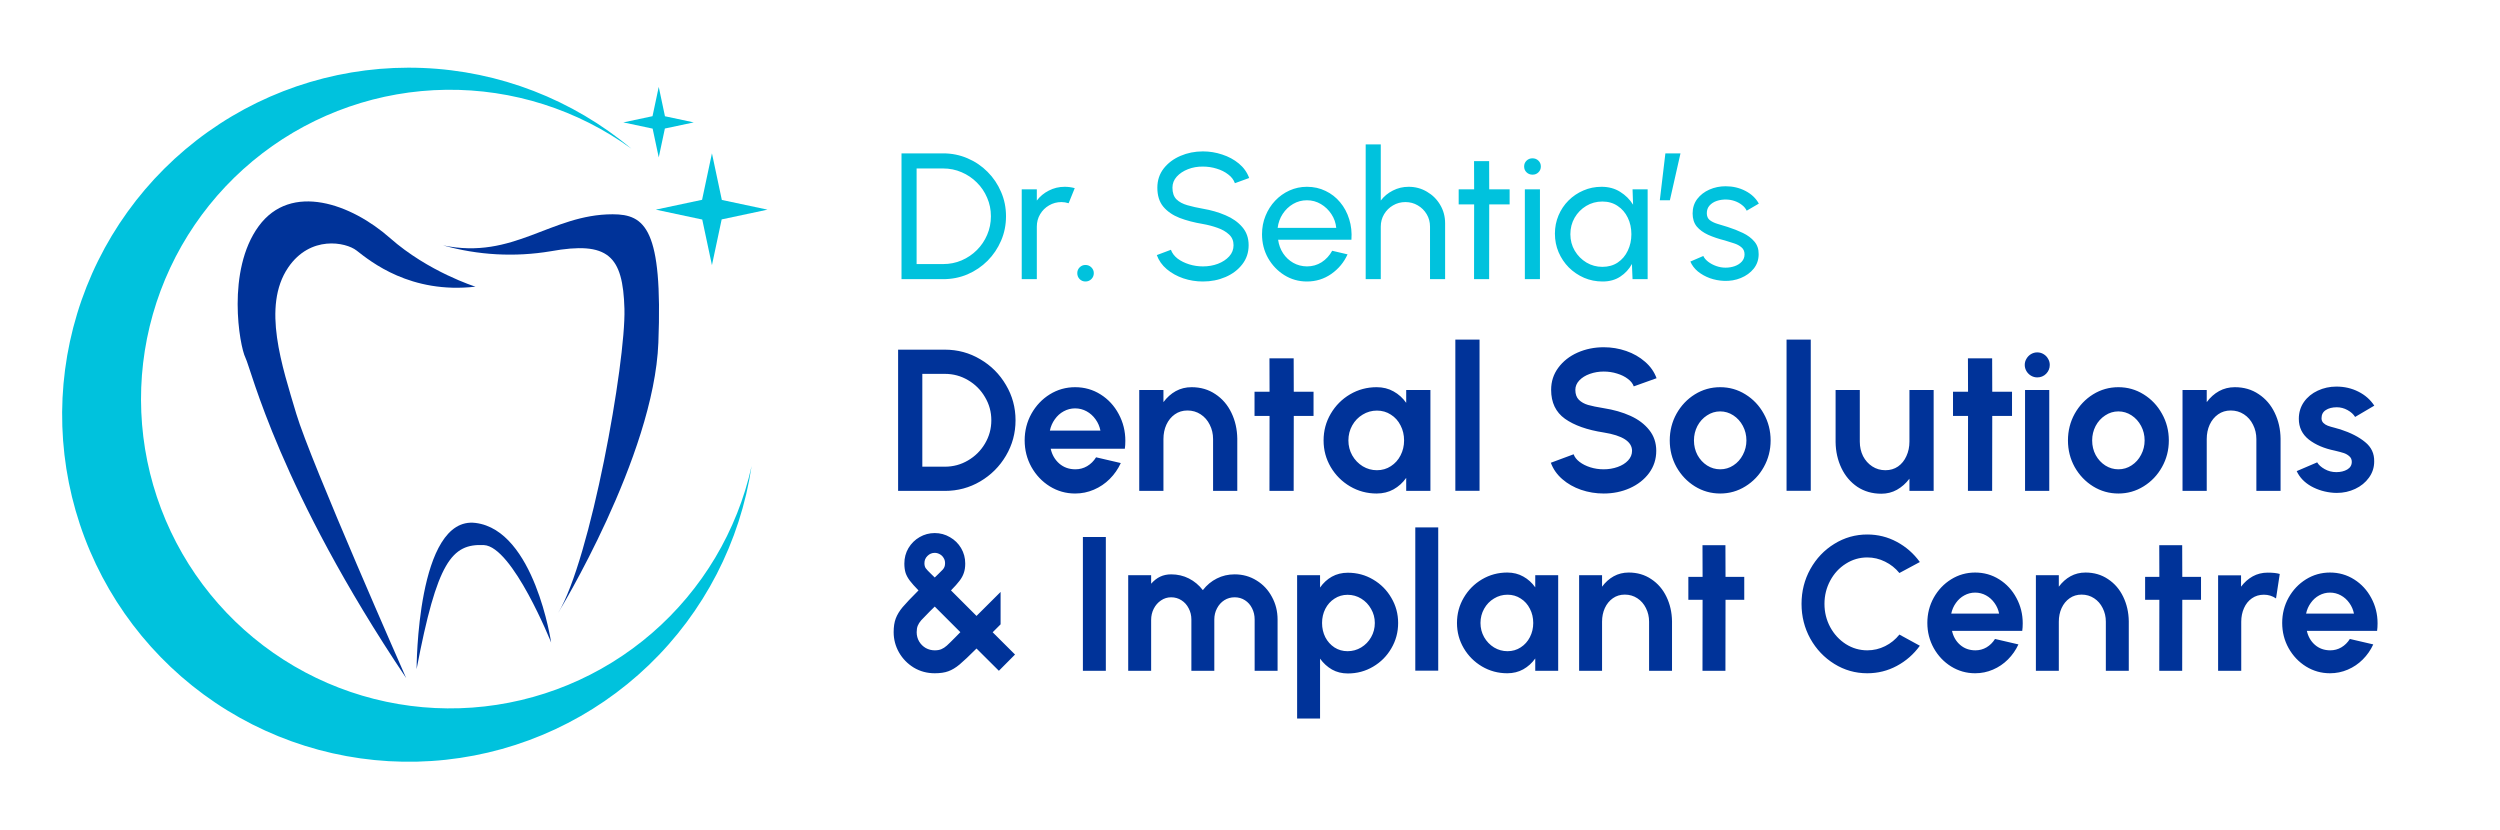
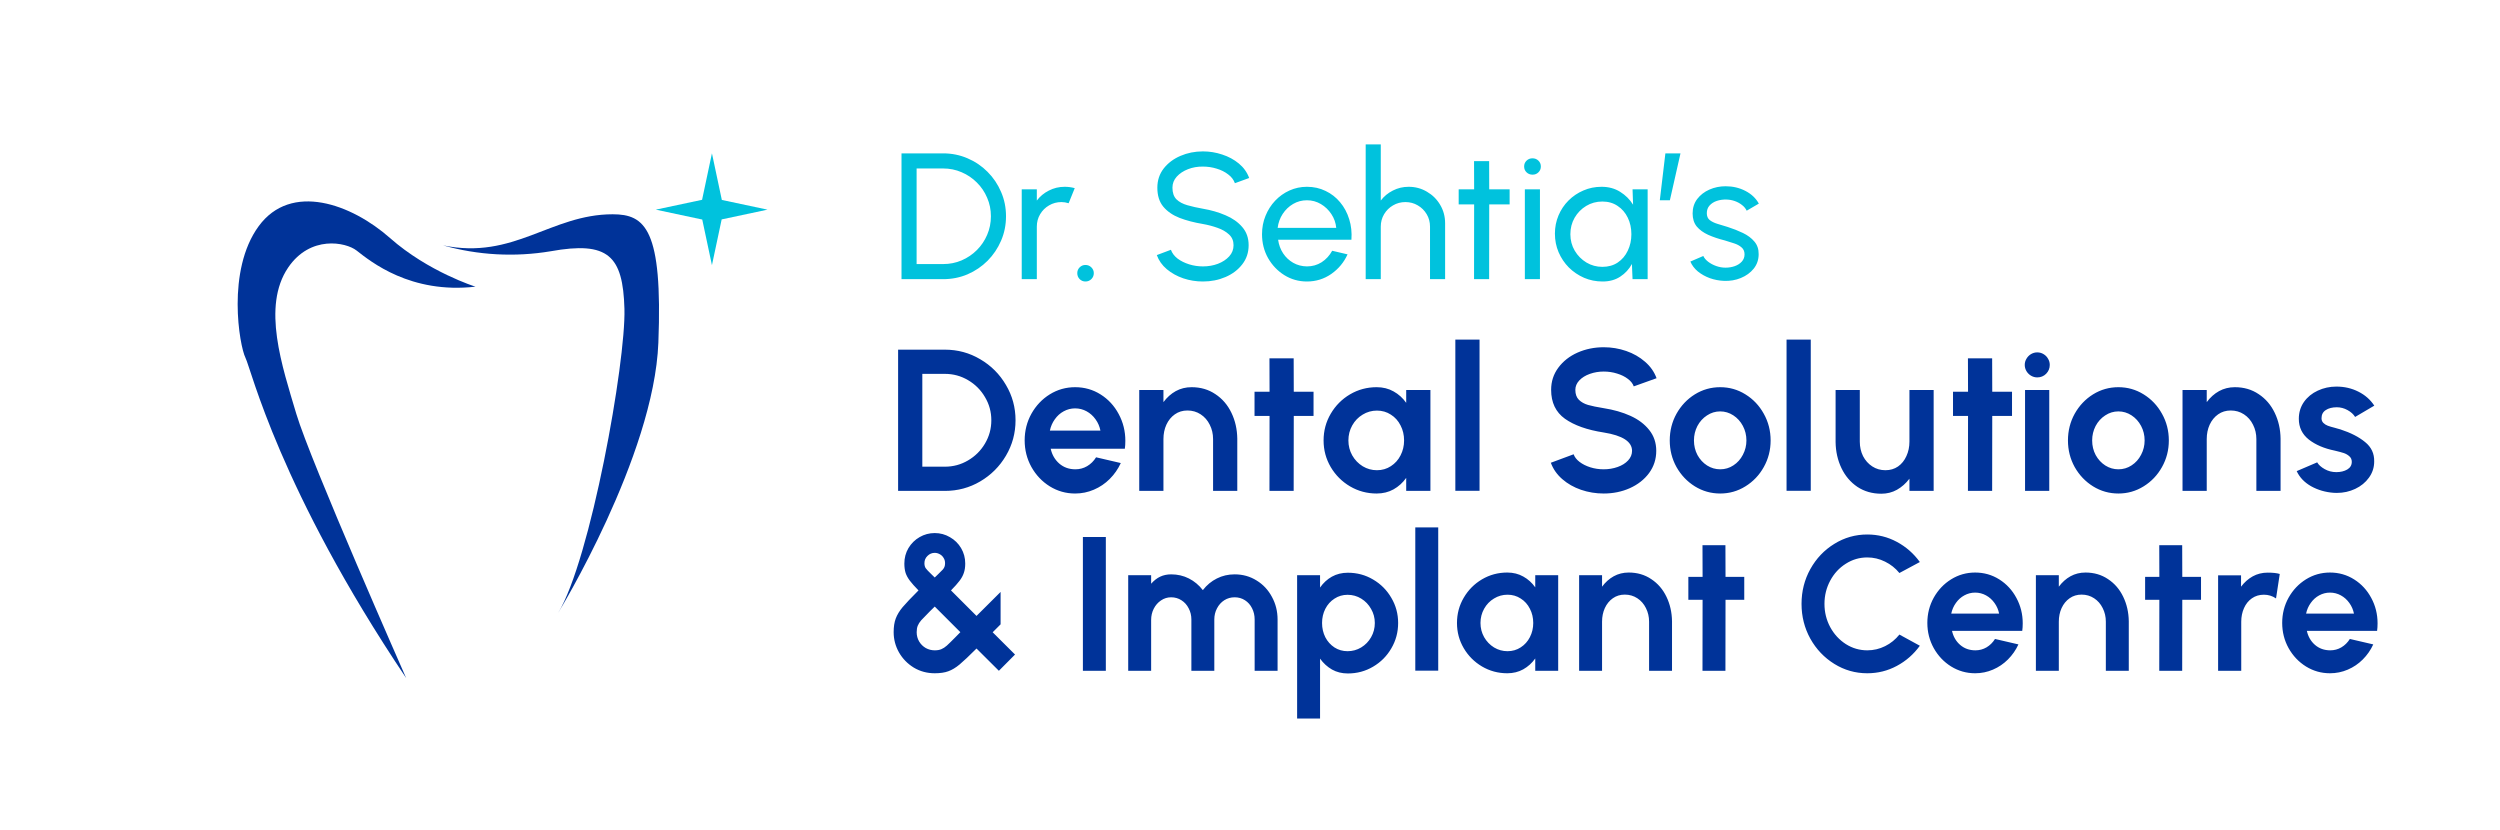
<svg xmlns="http://www.w3.org/2000/svg" width="443" height="147" viewBox="0 0 443 147" fill="none">
  <path d="M159.748 49.468V27.177H167.12C168.659 27.177 170.103 27.469 171.451 28.053C172.799 28.626 173.982 29.428 175.001 30.457C176.02 31.476 176.816 32.66 177.39 34.008C177.973 35.345 178.265 36.783 178.265 38.322C178.265 39.862 177.973 41.305 177.39 42.653C176.816 43.991 176.02 45.174 175.001 46.204C173.982 47.223 172.799 48.024 171.451 48.608C170.103 49.181 168.659 49.468 167.12 49.468H159.748ZM162.423 46.793H167.12C168.288 46.793 169.381 46.575 170.4 46.14C171.43 45.694 172.332 45.084 173.107 44.309C173.882 43.534 174.487 42.637 174.922 41.618C175.368 40.589 175.59 39.49 175.59 38.322C175.59 37.155 175.368 36.062 174.922 35.043C174.487 34.013 173.876 33.111 173.091 32.336C172.316 31.561 171.419 30.956 170.4 30.521C169.381 30.075 168.288 29.852 167.12 29.852H162.423V46.793ZM181.05 49.468V33.546H183.725V35.536C184.287 34.793 184.998 34.204 185.858 33.769C186.718 33.323 187.652 33.1 188.66 33.1C189.276 33.1 189.87 33.18 190.443 33.339L189.361 36.014C188.926 35.876 188.501 35.807 188.087 35.807C187.291 35.807 186.559 36.003 185.89 36.396C185.232 36.778 184.706 37.298 184.314 37.956C183.921 38.614 183.725 39.347 183.725 40.154V49.468H181.05ZM192.341 49.882C191.938 49.882 191.593 49.738 191.306 49.452C191.031 49.165 190.893 48.815 190.893 48.401C190.893 48.008 191.031 47.668 191.306 47.382C191.593 47.095 191.938 46.952 192.341 46.952C192.755 46.952 193.106 47.095 193.392 47.382C193.679 47.668 193.822 48.008 193.822 48.401C193.822 48.815 193.679 49.165 193.392 49.452C193.106 49.738 192.755 49.882 192.341 49.882ZM213.155 49.882C211.955 49.882 210.798 49.696 209.684 49.324C208.569 48.942 207.593 48.401 206.754 47.7C205.926 47 205.337 46.166 204.987 45.201L207.487 44.261C207.699 44.856 208.092 45.376 208.665 45.822C209.249 46.257 209.933 46.596 210.719 46.84C211.504 47.085 212.316 47.207 213.155 47.207C214.11 47.207 214.996 47.053 215.814 46.745C216.641 46.427 217.31 45.986 217.82 45.423C218.329 44.861 218.584 44.203 218.584 43.449C218.584 42.674 218.318 42.043 217.788 41.555C217.257 41.056 216.578 40.663 215.75 40.376C214.922 40.079 214.057 39.851 213.155 39.692C211.616 39.437 210.236 39.076 209.015 38.609C207.805 38.131 206.844 37.468 206.133 36.619C205.433 35.77 205.082 34.65 205.082 33.259C205.082 31.965 205.454 30.834 206.197 29.868C206.951 28.902 207.943 28.154 209.174 27.623C210.405 27.093 211.732 26.827 213.155 26.827C214.333 26.827 215.474 27.013 216.578 27.384C217.692 27.745 218.674 28.276 219.523 28.977C220.372 29.677 220.983 30.532 221.354 31.54L218.823 32.463C218.61 31.858 218.212 31.338 217.629 30.903C217.055 30.457 216.376 30.118 215.591 29.884C214.816 29.64 214.004 29.518 213.155 29.518C212.21 29.507 211.329 29.661 210.512 29.98C209.694 30.298 209.031 30.738 208.521 31.301C208.012 31.864 207.757 32.516 207.757 33.259C207.757 34.151 207.991 34.836 208.458 35.313C208.935 35.78 209.583 36.131 210.4 36.364C211.217 36.598 212.136 36.805 213.155 36.985C214.598 37.229 215.936 37.617 217.167 38.147C218.398 38.667 219.385 39.363 220.128 40.233C220.882 41.103 221.259 42.175 221.259 43.449C221.259 44.744 220.882 45.875 220.128 46.84C219.385 47.806 218.398 48.555 217.167 49.086C215.936 49.616 214.598 49.882 213.155 49.882ZM231.591 49.882C230.126 49.882 228.789 49.505 227.579 48.751C226.379 47.998 225.419 46.989 224.697 45.726C223.986 44.452 223.63 43.046 223.63 41.507C223.63 40.339 223.837 39.251 224.251 38.243C224.665 37.224 225.233 36.332 225.955 35.568C226.687 34.793 227.536 34.188 228.502 33.753C229.468 33.318 230.497 33.1 231.591 33.1C232.79 33.1 233.889 33.344 234.887 33.833C235.895 34.31 236.755 34.979 237.466 35.839C238.188 36.699 238.724 37.696 239.074 38.832C239.435 39.968 239.567 41.183 239.472 42.478H226.48C226.607 43.38 226.905 44.187 227.372 44.898C227.839 45.599 228.433 46.156 229.155 46.57C229.887 46.984 230.699 47.196 231.591 47.207C232.546 47.207 233.411 46.963 234.186 46.474C234.961 45.975 235.587 45.296 236.065 44.436L238.787 45.073C238.15 46.485 237.19 47.642 235.906 48.544C234.621 49.436 233.183 49.882 231.591 49.882ZM226.4 40.376H236.781C236.696 39.485 236.41 38.673 235.921 37.94C235.433 37.197 234.812 36.603 234.059 36.157C233.305 35.711 232.482 35.488 231.591 35.488C230.699 35.488 229.882 35.706 229.139 36.141C228.396 36.576 227.78 37.166 227.292 37.908C226.814 38.641 226.517 39.464 226.4 40.376ZM256.074 39.564V49.468H253.399V40.154C253.399 39.347 253.203 38.614 252.81 37.956C252.417 37.298 251.892 36.778 251.234 36.396C250.576 36.003 249.844 35.807 249.037 35.807C248.241 35.807 247.508 36.003 246.84 36.396C246.182 36.778 245.656 37.298 245.263 37.956C244.871 38.614 244.674 39.347 244.674 40.154V49.468H241.999V25.585H244.674V35.536C245.237 34.793 245.948 34.204 246.808 33.769C247.668 33.323 248.602 33.1 249.61 33.1C250.799 33.1 251.881 33.392 252.858 33.976C253.845 34.549 254.625 35.324 255.198 36.3C255.782 37.277 256.074 38.365 256.074 39.564ZM267.506 36.221H263.891L263.875 49.468H261.201L261.217 36.221H258.478V33.546H261.217L261.201 28.547H263.875L263.891 33.546H267.506V36.221ZM270.204 33.546H272.879V49.468H270.204V33.546ZM271.574 30.951C271.149 30.951 270.793 30.813 270.507 30.537C270.22 30.261 270.077 29.916 270.077 29.502C270.077 29.088 270.22 28.743 270.507 28.467C270.793 28.191 271.144 28.053 271.558 28.053C271.972 28.053 272.322 28.191 272.608 28.467C272.895 28.743 273.038 29.088 273.038 29.502C273.038 29.916 272.895 30.261 272.608 30.537C272.332 30.813 271.987 30.951 271.574 30.951ZM289.287 33.546H291.962V49.468H289.287L289.175 46.777C288.676 47.7 287.986 48.449 287.106 49.022C286.235 49.595 285.195 49.882 283.985 49.882C282.817 49.882 281.724 49.664 280.705 49.229C279.686 48.783 278.784 48.173 277.998 47.398C277.224 46.612 276.619 45.71 276.183 44.691C275.748 43.672 275.531 42.574 275.531 41.395C275.531 40.26 275.743 39.188 276.167 38.179C276.592 37.171 277.181 36.29 277.935 35.536C278.699 34.772 279.58 34.178 280.578 33.753C281.575 33.318 282.647 33.1 283.794 33.1C285.046 33.1 286.145 33.397 287.09 33.992C288.034 34.576 288.798 35.334 289.382 36.269L289.287 33.546ZM283.937 47.286C284.988 47.286 285.895 47.032 286.66 46.522C287.435 46.002 288.029 45.301 288.443 44.42C288.867 43.539 289.08 42.568 289.08 41.507C289.08 40.424 288.867 39.448 288.443 38.577C288.018 37.696 287.419 37.001 286.644 36.492C285.88 35.971 284.977 35.711 283.937 35.711C282.886 35.711 281.931 35.971 281.071 36.492C280.211 37.012 279.527 37.712 279.017 38.593C278.518 39.464 278.269 40.435 278.269 41.507C278.269 42.579 278.529 43.555 279.049 44.436C279.569 45.307 280.259 46.002 281.119 46.522C281.979 47.032 282.918 47.286 283.937 47.286ZM294.119 35.488L295.106 27.177H297.781L295.902 35.488H294.119ZM305.504 49.77C304.644 49.738 303.806 49.579 302.988 49.292C302.182 48.995 301.471 48.597 300.855 48.098C300.25 47.589 299.809 47.005 299.534 46.347L301.826 45.36C301.985 45.721 302.272 46.06 302.686 46.379C303.1 46.697 303.578 46.952 304.119 47.143C304.66 47.334 305.207 47.43 305.759 47.43C306.343 47.43 306.889 47.339 307.399 47.159C307.908 46.978 308.322 46.713 308.641 46.363C308.97 46.002 309.134 45.572 309.134 45.073C309.134 44.542 308.954 44.129 308.593 43.831C308.243 43.523 307.797 43.285 307.255 43.115C306.725 42.934 306.183 42.765 305.631 42.605C304.538 42.329 303.562 42 302.702 41.618C301.842 41.225 301.163 40.732 300.664 40.138C300.176 39.532 299.932 38.763 299.932 37.829C299.932 36.842 300.202 35.987 300.744 35.266C301.296 34.544 302.017 33.986 302.909 33.594C303.8 33.201 304.756 33.005 305.775 33.005C307.059 33.005 308.232 33.281 309.293 33.833C310.355 34.385 311.146 35.133 311.666 36.078L309.516 37.335C309.336 36.953 309.06 36.619 308.688 36.332C308.317 36.035 307.892 35.802 307.415 35.632C306.937 35.462 306.449 35.372 305.95 35.361C305.334 35.34 304.756 35.419 304.214 35.6C303.684 35.78 303.254 36.056 302.925 36.428C302.606 36.789 302.447 37.24 302.447 37.781C302.447 38.312 302.617 38.715 302.957 38.991C303.307 39.267 303.758 39.49 304.31 39.66C304.873 39.819 305.483 40.005 306.141 40.217C307.107 40.525 308.009 40.88 308.848 41.284C309.686 41.687 310.36 42.191 310.87 42.796C311.39 43.401 311.645 44.15 311.634 45.041C311.634 46.018 311.342 46.872 310.758 47.605C310.174 48.327 309.415 48.879 308.481 49.261C307.558 49.643 306.566 49.812 305.504 49.77Z" fill="#00C2DD" />
  <path d="M167.44 61.96C169.704 61.96 171.789 62.526 173.696 63.658C175.615 64.779 177.134 66.298 178.255 68.217C179.387 70.124 179.953 72.209 179.953 74.473C179.953 76.738 179.387 78.829 178.255 80.748C177.134 82.655 175.615 84.174 173.696 85.306C171.789 86.427 169.704 86.987 167.44 86.987H159.145V61.96H167.44ZM167.44 82.696C168.917 82.696 170.282 82.327 171.533 81.588C172.797 80.849 173.798 79.854 174.536 78.603C175.287 77.34 175.663 75.963 175.663 74.473C175.663 72.984 175.287 71.613 174.536 70.362C173.798 69.099 172.797 68.098 171.533 67.359C170.282 66.62 168.917 66.25 167.44 66.25H163.435V82.696H167.44ZM190.508 87.451C188.887 87.451 187.391 87.028 186.021 86.182C184.662 85.336 183.578 84.192 182.768 82.75C181.969 81.308 181.57 79.735 181.57 78.031C181.57 76.326 181.969 74.753 182.768 73.311C183.578 71.869 184.662 70.725 186.021 69.879C187.391 69.033 188.887 68.61 190.508 68.61C192.164 68.61 193.672 69.039 195.031 69.897C196.389 70.755 197.456 71.911 198.23 73.365C199.017 74.819 199.41 76.398 199.41 78.102C199.41 78.638 199.38 79.109 199.321 79.514H186.182C186.42 80.587 186.927 81.463 187.701 82.142C188.488 82.822 189.441 83.161 190.562 83.161C191.312 83.161 192.004 82.976 192.635 82.607C193.279 82.226 193.809 81.701 194.226 81.034L198.606 82.053C198.117 83.114 197.462 84.055 196.639 84.877C195.829 85.688 194.893 86.319 193.833 86.772C192.784 87.225 191.676 87.451 190.508 87.451ZM194.995 76.297C194.852 75.57 194.566 74.908 194.137 74.312C193.708 73.705 193.177 73.228 192.546 72.882C191.914 72.537 191.235 72.364 190.508 72.364C189.793 72.364 189.12 72.537 188.488 72.882C187.868 73.216 187.344 73.687 186.915 74.295C186.486 74.891 186.194 75.558 186.039 76.297H194.995ZM214.957 86.987V77.798C214.957 76.881 214.76 76.035 214.367 75.26C213.986 74.485 213.45 73.872 212.758 73.419C212.067 72.966 211.287 72.739 210.417 72.739C209.57 72.739 208.826 72.966 208.182 73.419C207.538 73.872 207.038 74.485 206.68 75.26C206.335 76.023 206.162 76.869 206.162 77.798V86.987H201.872V69.111H206.162V71.256C206.782 70.421 207.509 69.772 208.343 69.307C209.189 68.842 210.125 68.61 211.149 68.61C212.746 68.61 214.153 69.021 215.368 69.844C216.596 70.654 217.543 71.756 218.211 73.151C218.878 74.533 219.223 76.058 219.247 77.727V86.987H214.957ZM229.256 73.705L229.238 86.987H224.948L224.965 73.705H222.302V69.414H224.965L224.948 63.498H229.238L229.256 69.414H232.759V73.705H229.256ZM253.47 86.987H249.179V84.681C248.572 85.539 247.821 86.218 246.927 86.719C246.045 87.207 245.05 87.451 243.942 87.451C242.238 87.451 240.664 87.028 239.222 86.182C237.792 85.336 236.654 84.198 235.808 82.768C234.962 81.326 234.539 79.753 234.539 78.049C234.539 76.332 234.962 74.753 235.808 73.311C236.654 71.869 237.792 70.725 239.222 69.879C240.664 69.033 242.238 68.61 243.942 68.61C245.062 68.61 246.063 68.86 246.945 69.361C247.827 69.849 248.572 70.523 249.179 71.381V69.111H253.47V86.987ZM243.995 83.322C244.913 83.322 245.735 83.084 246.462 82.607C247.201 82.13 247.773 81.493 248.178 80.694C248.595 79.884 248.804 79.002 248.804 78.049C248.804 77.071 248.595 76.183 248.178 75.385C247.773 74.575 247.201 73.937 246.462 73.472C245.735 72.996 244.913 72.757 243.995 72.757C243.078 72.757 242.232 72.996 241.457 73.472C240.682 73.937 240.069 74.575 239.616 75.385C239.163 76.195 238.936 77.083 238.936 78.049C238.936 79.002 239.163 79.884 239.616 80.694C240.081 81.505 240.7 82.148 241.475 82.625C242.249 83.09 243.09 83.322 243.995 83.322ZM257.886 60.172H262.176V86.969H257.886V60.172ZM284.175 87.451C282.78 87.451 281.44 87.231 280.153 86.79C278.877 86.349 277.769 85.717 276.828 84.895C275.886 84.073 275.213 83.108 274.808 81.999L278.848 80.498C279.014 80.986 279.36 81.433 279.884 81.838C280.409 82.243 281.046 82.565 281.797 82.804C282.548 83.042 283.34 83.161 284.175 83.161C285.045 83.161 285.867 83.024 286.642 82.75C287.416 82.476 288.036 82.089 288.501 81.588C288.965 81.088 289.198 80.522 289.198 79.89C289.198 78.257 287.523 77.173 284.175 76.636C281.243 76.183 278.955 75.373 277.31 74.205C275.678 73.037 274.861 71.327 274.861 69.075C274.861 67.609 275.284 66.304 276.13 65.16C276.988 64.004 278.127 63.11 279.545 62.478C280.975 61.847 282.518 61.531 284.175 61.531C285.557 61.531 286.886 61.752 288.161 62.193C289.436 62.633 290.55 63.271 291.504 64.105C292.457 64.928 293.137 65.899 293.542 67.019L289.502 68.467C289.335 67.978 288.989 67.537 288.465 67.144C287.941 66.739 287.303 66.423 286.552 66.197C285.801 65.958 285.009 65.839 284.175 65.839C283.317 65.839 282.5 65.976 281.726 66.25C280.951 66.525 280.325 66.912 279.849 67.412C279.384 67.913 279.151 68.467 279.151 69.075C279.151 69.838 279.36 70.427 279.777 70.844C280.206 71.262 280.748 71.566 281.404 71.756C282.071 71.947 282.995 72.138 284.175 72.328C285.938 72.602 287.517 73.055 288.912 73.687C290.306 74.319 291.414 75.153 292.237 76.189C293.071 77.226 293.488 78.46 293.488 79.89C293.488 81.356 293.065 82.667 292.219 83.823C291.373 84.967 290.235 85.86 288.805 86.504C287.386 87.136 285.843 87.451 284.175 87.451ZM304.817 87.451C303.196 87.451 301.701 87.028 300.33 86.182C298.972 85.336 297.887 84.198 297.077 82.768C296.278 81.326 295.879 79.753 295.879 78.049C295.879 76.332 296.278 74.753 297.077 73.311C297.887 71.869 298.972 70.725 300.33 69.879C301.701 69.033 303.196 68.61 304.817 68.61C306.438 68.61 307.928 69.033 309.286 69.879C310.657 70.725 311.741 71.869 312.54 73.311C313.35 74.753 313.755 76.332 313.755 78.049C313.755 79.753 313.35 81.326 312.54 82.768C311.741 84.198 310.657 85.336 309.286 86.182C307.928 87.028 306.438 87.451 304.817 87.451ZM304.817 83.161C305.675 83.161 306.456 82.929 307.159 82.464C307.874 81.999 308.434 81.374 308.839 80.587C309.256 79.8 309.465 78.954 309.465 78.049C309.465 77.119 309.256 76.261 308.839 75.474C308.422 74.688 307.856 74.062 307.141 73.597C306.426 73.133 305.651 72.9 304.817 72.9C303.971 72.9 303.19 73.139 302.475 73.615C301.76 74.08 301.194 74.706 300.777 75.492C300.372 76.279 300.169 77.131 300.169 78.049C300.169 78.99 300.378 79.854 300.795 80.641C301.224 81.415 301.79 82.029 302.493 82.482C303.208 82.935 303.983 83.161 304.817 83.161ZM316.577 60.172H320.867V86.969H316.577V60.172ZM329.557 69.111V78.263C329.557 79.193 329.748 80.045 330.129 80.819C330.523 81.582 331.065 82.19 331.756 82.643C332.447 83.096 333.228 83.322 334.098 83.322C334.944 83.322 335.689 83.102 336.332 82.661C336.976 82.208 337.47 81.594 337.816 80.819C338.174 80.045 338.352 79.193 338.352 78.263V69.111H342.643V86.987H338.352V84.824C337.721 85.658 336.982 86.313 336.136 86.79C335.301 87.255 334.378 87.487 333.365 87.487C331.768 87.487 330.356 87.082 329.128 86.272C327.913 85.449 326.971 84.341 326.304 82.947C325.636 81.552 325.291 80.015 325.267 78.335V69.111H329.557ZM353.027 73.705L353.009 86.987H348.718L348.736 73.705H346.073V69.414H348.736L348.718 63.498H353.009L353.027 69.414H356.53V73.705H353.027ZM361.001 66.876C360.608 66.876 360.239 66.775 359.893 66.572C359.559 66.37 359.291 66.101 359.089 65.768C358.886 65.422 358.785 65.053 358.785 64.659C358.785 64.266 358.886 63.903 359.089 63.569C359.291 63.223 359.559 62.949 359.893 62.747C360.239 62.544 360.608 62.443 361.001 62.443C361.407 62.443 361.776 62.544 362.11 62.747C362.455 62.949 362.723 63.223 362.914 63.569C363.117 63.903 363.218 64.266 363.218 64.659C363.218 65.267 363.003 65.792 362.574 66.233C362.145 66.662 361.621 66.876 361.001 66.876ZM363.129 69.111V86.987H358.838V69.111H363.129ZM375.379 87.451C373.758 87.451 372.262 87.028 370.892 86.182C369.533 85.336 368.449 84.198 367.638 82.768C366.84 81.326 366.441 79.753 366.441 78.049C366.441 76.332 366.84 74.753 367.638 73.311C368.449 71.869 369.533 70.725 370.892 69.879C372.262 69.033 373.758 68.61 375.379 68.61C376.999 68.61 378.489 69.033 379.848 69.879C381.218 70.725 382.303 71.869 383.101 73.311C383.912 74.753 384.317 76.332 384.317 78.049C384.317 79.753 383.912 81.326 383.101 82.768C382.303 84.198 381.218 85.336 379.848 86.182C378.489 87.028 376.999 87.451 375.379 87.451ZM375.379 83.161C376.237 83.161 377.017 82.929 377.72 82.464C378.436 81.999 378.996 81.374 379.401 80.587C379.818 79.8 380.027 78.954 380.027 78.049C380.027 77.119 379.818 76.261 379.401 75.474C378.984 74.688 378.418 74.062 377.703 73.597C376.988 73.133 376.213 72.9 375.379 72.9C374.533 72.9 373.752 73.139 373.037 73.615C372.322 74.08 371.756 74.706 371.339 75.492C370.934 76.279 370.731 77.131 370.731 78.049C370.731 78.99 370.939 79.854 371.357 80.641C371.786 81.415 372.352 82.029 373.055 82.482C373.77 82.935 374.545 83.161 375.379 83.161ZM399.828 86.987V77.798C399.828 76.881 399.631 76.035 399.238 75.26C398.857 74.485 398.32 73.872 397.629 73.419C396.938 72.966 396.157 72.739 395.287 72.739C394.441 72.739 393.696 72.966 393.053 73.419C392.409 73.872 391.909 74.485 391.551 75.26C391.206 76.023 391.033 76.869 391.033 77.798V86.987H386.743V69.111H391.033V71.256C391.653 70.421 392.38 69.772 393.214 69.307C394.06 68.842 394.995 68.61 396.02 68.61C397.617 68.61 399.023 69.021 400.239 69.844C401.467 70.654 402.414 71.756 403.081 73.151C403.749 74.533 404.094 76.058 404.118 77.727V86.987H399.828ZM413.519 87.326C412.065 87.219 410.736 86.832 409.532 86.164C408.341 85.485 407.489 84.591 406.976 83.483L410.605 81.928C410.855 82.369 411.296 82.768 411.928 83.125C412.559 83.483 413.245 83.662 413.984 83.662C414.746 83.662 415.396 83.507 415.932 83.197C416.468 82.875 416.736 82.422 416.736 81.838C416.736 81.421 416.587 81.088 416.29 80.837C416.004 80.587 415.682 80.402 415.324 80.283C414.967 80.164 414.436 80.021 413.733 79.854C411.85 79.473 410.313 78.817 409.121 77.888C407.941 76.946 407.351 75.725 407.351 74.223C407.351 73.091 407.655 72.09 408.263 71.22C408.883 70.35 409.699 69.683 410.712 69.218C411.737 68.741 412.833 68.503 414.001 68.503C415.42 68.503 416.719 68.801 417.898 69.397C419.09 69.992 420.032 70.821 420.723 71.881L417.326 73.883C417.04 73.407 416.593 73.002 415.986 72.668C415.378 72.334 414.746 72.167 414.091 72.167C413.28 72.167 412.625 72.334 412.124 72.668C411.624 72.99 411.374 73.472 411.374 74.116C411.374 74.45 411.481 74.724 411.695 74.938C411.91 75.153 412.172 75.32 412.482 75.439C412.804 75.558 413.227 75.683 413.751 75.814C413.846 75.838 413.989 75.88 414.18 75.939C414.383 75.987 414.556 76.035 414.699 76.082C416.534 76.678 418 77.429 419.096 78.335C420.204 79.228 420.741 80.378 420.705 81.785C420.705 82.833 420.395 83.787 419.775 84.645C419.168 85.491 418.357 86.152 417.344 86.629C416.331 87.106 415.247 87.344 414.091 87.344C413.841 87.344 413.65 87.338 413.519 87.326Z" fill="#003399" />
  <g clip-path="url(#clip0_102_27)">
-     <path d="M133.184 82.584C131.174 96.039 124.764 108.446 114.959 117.865C105.153 127.283 92.505 133.18 78.994 134.632C65.483 136.085 51.873 133.012 40.293 125.893C28.713 118.774 19.818 108.012 15.001 95.292C10.183 82.571 9.714 68.61 13.668 55.595C17.622 42.579 25.775 31.244 36.851 23.363C47.927 15.481 61.301 11.5 74.878 12.041C88.456 12.582 101.471 17.616 111.886 26.353C102.348 19.425 90.832 15.762 79.048 15.91C67.265 16.058 55.844 20.009 46.482 27.175C37.121 34.341 30.319 44.34 27.087 55.686C23.855 67.031 24.367 79.118 28.545 90.15C32.723 101.181 40.345 110.569 50.278 116.917C60.211 123.265 71.925 126.235 83.679 125.385C95.432 124.535 106.599 119.911 115.517 112.2C124.436 104.489 130.632 94.103 133.184 82.584V82.584Z" fill="#00C2DD" />
    <path d="M78.503 43.477C84.708 45.231 91.224 45.589 97.583 44.522C107.776 42.69 110.388 45.305 110.651 54.727C110.913 64.149 104.639 99.208 98.889 108.634C98.889 108.634 115.876 80.897 116.662 60.733C117.449 40.569 114.316 37.97 108.558 37.97C97.583 37.979 91.051 46.093 78.503 43.477Z" fill="#003399" />
    <path d="M84.253 50.799C84.253 50.799 75.903 48.184 69.096 42.169C62.29 36.154 51.585 32.227 45.835 40.086C40.086 47.946 42.44 61.279 43.485 63.374C44.529 65.469 49.496 86.658 71.971 120.151C71.971 120.151 54.984 81.689 52.5 73.317C50.017 64.945 46.364 54.319 51.065 47.405C54.984 41.648 61.27 42.902 63.184 44.393C65.697 46.355 72.753 52.111 84.253 50.799Z" fill="#003399" />
-     <path d="M73.822 118.568C73.822 118.568 73.822 91.356 84.273 92.664C94.724 93.972 97.662 113.857 97.662 113.857C97.662 113.857 90.847 96.825 85.742 96.588C80.063 96.33 77.459 99.47 73.822 118.568Z" fill="#003399" />
    <path d="M136 37.15L127.879 38.878L126.156 46.988L124.438 38.903L116.205 37.15L124.409 35.405L126.156 27.17L127.908 35.43L136 37.15Z" fill="#00C2DD" />
-     <path d="M122.932 21.688L117.815 22.776L116.729 27.89L115.647 22.792L110.455 21.688L115.626 20.589L116.729 15.399L117.831 20.601L122.932 21.688Z" fill="#00C2DD" />
  </g>
  <path d="M165.637 119.303C164.282 119.303 163.046 118.97 161.928 118.304C160.822 117.626 159.947 116.729 159.303 115.611C158.671 114.493 158.355 113.297 158.355 112.021C158.355 111.061 158.479 110.254 158.727 109.599C158.976 108.933 159.382 108.261 159.947 107.584C160.523 106.906 161.46 105.919 162.758 104.62C162.092 103.943 161.584 103.373 161.234 102.91C160.884 102.447 160.63 101.984 160.472 101.521C160.325 101.047 160.252 100.494 160.252 99.861C160.252 98.857 160.494 97.942 160.98 97.118C161.477 96.294 162.137 95.644 162.961 95.17C163.785 94.696 164.677 94.459 165.637 94.459C166.608 94.459 167.505 94.702 168.33 95.187C169.165 95.662 169.826 96.311 170.311 97.135C170.797 97.959 171.039 98.868 171.039 99.861C171.039 100.505 170.955 101.064 170.785 101.538C170.627 102.012 170.373 102.475 170.023 102.927C169.684 103.378 169.182 103.943 168.516 104.62L173.038 109.142L177.305 104.891V110.632L175.9 112.038L179.863 115.984L177.001 118.863L173.038 114.917C171.728 116.227 170.729 117.169 170.04 117.745C169.363 118.31 168.697 118.71 168.042 118.947C167.398 119.185 166.597 119.303 165.637 119.303ZM166.281 101.707C166.653 101.346 166.913 101.086 167.06 100.928C167.206 100.759 167.308 100.595 167.364 100.437C167.432 100.268 167.466 100.053 167.466 99.794C167.466 99.432 167.376 99.116 167.195 98.845C167.026 98.563 166.8 98.349 166.518 98.202C166.235 98.044 165.942 97.965 165.637 97.965C165.14 97.965 164.711 98.145 164.35 98.507C163.989 98.857 163.808 99.286 163.808 99.794C163.808 100.155 163.881 100.449 164.028 100.674C164.186 100.9 164.519 101.256 165.027 101.741L165.637 102.334L166.281 101.707ZM165.637 115.239C166.1 115.239 166.489 115.171 166.806 115.035C167.133 114.9 167.455 114.691 167.771 114.409C168.098 114.115 168.606 113.618 169.295 112.918L170.176 112.021L165.637 107.482L164.739 108.363C164.028 109.074 163.526 109.594 163.232 109.921C162.95 110.248 162.747 110.57 162.622 110.886C162.498 111.191 162.436 111.575 162.436 112.038C162.436 112.636 162.583 113.184 162.877 113.681C163.17 114.166 163.56 114.55 164.045 114.832C164.542 115.103 165.072 115.239 165.637 115.239ZM191.889 95.153H195.954V118.863H191.889V95.153ZM203.982 101.928V103.435C204.49 102.859 205.026 102.441 205.591 102.182C206.167 101.911 206.81 101.775 207.522 101.775C208.662 101.775 209.712 102.018 210.671 102.503C211.631 102.989 212.455 103.677 213.144 104.569C213.844 103.666 214.674 102.978 215.633 102.503C216.593 102.018 217.643 101.775 218.783 101.775C220.206 101.775 221.499 102.136 222.662 102.859C223.825 103.57 224.733 104.541 225.388 105.772C226.054 106.991 226.387 108.323 226.387 109.769V118.863H222.323V109.769C222.323 109.046 222.17 108.385 221.866 107.787C221.572 107.189 221.154 106.715 220.612 106.365C220.071 106.015 219.461 105.84 218.783 105.84C218.106 105.84 217.491 106.015 216.938 106.365C216.396 106.715 215.967 107.194 215.65 107.804C215.334 108.402 215.176 109.057 215.176 109.769V118.863H211.112V109.769C211.112 109.057 210.954 108.402 210.638 107.804C210.333 107.194 209.904 106.715 209.351 106.365C208.809 106.015 208.199 105.84 207.522 105.84C206.867 105.84 206.268 106.026 205.726 106.398C205.184 106.76 204.755 107.251 204.439 107.872C204.134 108.481 203.982 109.142 203.982 109.853V118.863H199.918V101.928H203.982ZM229.849 101.928H233.914V104.112C234.49 103.288 235.19 102.644 236.014 102.182C236.849 101.719 237.792 101.487 238.842 101.487C240.468 101.487 241.958 101.888 243.313 102.69C244.679 103.491 245.757 104.575 246.547 105.941C247.349 107.296 247.75 108.781 247.75 110.395C247.75 112.021 247.349 113.517 246.547 114.883C245.757 116.249 244.679 117.333 243.313 118.135C241.958 118.936 240.468 119.337 238.842 119.337C237.792 119.337 236.855 119.106 236.031 118.643C235.206 118.168 234.501 117.525 233.914 116.712V127.33H229.849V101.928ZM238.791 105.399C237.933 105.399 237.16 105.625 236.471 106.077C235.782 106.517 235.24 107.121 234.845 107.889C234.461 108.645 234.269 109.481 234.269 110.395C234.269 111.31 234.461 112.151 234.845 112.918C235.24 113.675 235.782 114.279 236.471 114.731C237.16 115.171 237.933 115.391 238.791 115.391C239.66 115.391 240.462 115.171 241.196 114.731C241.941 114.279 242.528 113.675 242.957 112.918C243.397 112.151 243.618 111.31 243.618 110.395C243.618 109.492 243.397 108.662 242.957 107.906C242.528 107.138 241.947 106.528 241.213 106.077C240.479 105.625 239.672 105.399 238.791 105.399ZM250.79 93.46H254.854V118.846H250.79V93.46ZM276.111 118.863H272.046V116.678C271.47 117.491 270.759 118.135 269.912 118.609C269.077 119.072 268.134 119.303 267.084 119.303C265.47 119.303 263.979 118.902 262.613 118.101C261.258 117.299 260.18 116.221 259.379 114.866C258.577 113.5 258.176 112.01 258.176 110.395C258.176 108.769 258.577 107.273 259.379 105.907C260.18 104.541 261.258 103.457 262.613 102.656C263.979 101.854 265.47 101.453 267.084 101.453C268.145 101.453 269.094 101.69 269.929 102.165C270.765 102.628 271.47 103.265 272.046 104.078V101.928H276.111V118.863ZM267.135 115.391C268.004 115.391 268.783 115.165 269.472 114.714C270.172 114.262 270.714 113.658 271.098 112.902C271.493 112.134 271.69 111.298 271.69 110.395C271.69 109.469 271.493 108.628 271.098 107.872C270.714 107.104 270.172 106.5 269.472 106.06C268.783 105.608 268.004 105.382 267.135 105.382C266.266 105.382 265.464 105.608 264.73 106.06C263.996 106.5 263.415 107.104 262.986 107.872C262.557 108.64 262.342 109.481 262.342 110.395C262.342 111.298 262.557 112.134 262.986 112.902C263.426 113.669 264.013 114.279 264.747 114.731C265.481 115.171 266.277 115.391 267.135 115.391ZM292.217 118.863V110.158C292.217 109.289 292.03 108.487 291.658 107.753C291.297 107.019 290.789 106.438 290.134 106.009C289.479 105.58 288.739 105.365 287.915 105.365C287.114 105.365 286.408 105.58 285.798 106.009C285.189 106.438 284.714 107.019 284.376 107.753C284.048 108.476 283.885 109.277 283.885 110.158V118.863H279.82V101.928H283.885V103.96C284.472 103.169 285.16 102.554 285.951 102.114C286.752 101.673 287.639 101.453 288.61 101.453C290.122 101.453 291.455 101.843 292.606 102.622C293.769 103.39 294.667 104.434 295.299 105.755C295.931 107.065 296.259 108.51 296.281 110.09V118.863H292.217ZM305.763 106.28L305.746 118.863H301.681L301.698 106.28H299.175V102.215H301.698L301.681 96.61H305.746L305.763 102.215H309.082V106.28H305.763ZM330.883 119.303C328.772 119.303 326.824 118.75 325.04 117.643C323.257 116.537 321.84 115.047 320.79 113.173C319.751 111.287 319.232 109.232 319.232 107.008C319.232 104.773 319.751 102.718 320.79 100.844C321.84 98.958 323.257 97.468 325.04 96.373C326.824 95.266 328.772 94.713 330.883 94.713C332.757 94.713 334.502 95.148 336.116 96.017C337.742 96.886 339.102 98.078 340.197 99.591L336.573 101.538C335.873 100.68 335.027 100.008 334.033 99.523C333.04 99.026 331.99 98.778 330.883 98.778C329.506 98.778 328.236 99.15 327.073 99.895C325.91 100.629 324.99 101.628 324.312 102.893C323.635 104.157 323.296 105.529 323.296 107.008C323.296 108.487 323.635 109.859 324.312 111.123C325.001 112.388 325.927 113.393 327.09 114.138C328.252 114.872 329.517 115.239 330.883 115.239C332.001 115.239 333.056 114.99 334.05 114.493C335.044 113.997 335.885 113.314 336.573 112.444L340.197 114.426C339.102 115.939 337.742 117.13 336.116 117.999C334.502 118.868 332.757 119.303 330.883 119.303ZM349.993 119.303C348.457 119.303 347.041 118.902 345.742 118.101C344.455 117.299 343.428 116.215 342.66 114.849C341.904 113.483 341.525 111.993 341.525 110.378C341.525 108.764 341.904 107.273 342.66 105.907C343.428 104.541 344.455 103.457 345.742 102.656C347.041 101.854 348.457 101.453 349.993 101.453C351.562 101.453 352.99 101.86 354.278 102.673C355.565 103.486 356.575 104.581 357.309 105.958C358.054 107.336 358.427 108.831 358.427 110.446C358.427 110.954 358.398 111.4 358.342 111.784H345.895C346.12 112.8 346.6 113.63 347.334 114.273C348.079 114.917 348.982 115.239 350.044 115.239C350.755 115.239 351.41 115.064 352.008 114.714C352.618 114.352 353.12 113.856 353.515 113.223L357.665 114.189C357.202 115.193 356.581 116.085 355.802 116.864C355.034 117.632 354.148 118.231 353.143 118.66C352.149 119.089 351.099 119.303 349.993 119.303ZM354.244 108.735C354.108 108.047 353.837 107.42 353.431 106.856C353.024 106.28 352.522 105.828 351.924 105.501C351.325 105.173 350.682 105.01 349.993 105.01C349.315 105.01 348.678 105.173 348.079 105.501C347.492 105.817 346.995 106.263 346.589 106.839C346.182 107.403 345.906 108.035 345.759 108.735H354.244ZM373.155 118.863V110.158C373.155 109.289 372.969 108.487 372.596 107.753C372.235 107.019 371.727 106.438 371.072 106.009C370.417 105.58 369.678 105.365 368.854 105.365C368.052 105.365 367.347 105.58 366.737 106.009C366.127 106.438 365.653 107.019 365.314 107.753C364.987 108.476 364.823 109.277 364.823 110.158V118.863H360.759V101.928H364.823V103.96C365.41 103.169 366.099 102.554 366.889 102.114C367.691 101.673 368.577 101.453 369.548 101.453C371.061 101.453 372.393 101.843 373.545 102.622C374.708 103.39 375.605 104.434 376.238 105.755C376.87 107.065 377.197 108.51 377.22 110.09V118.863H373.155ZM386.701 106.28L386.684 118.863H382.62L382.637 106.28H380.114V102.215H382.637L382.62 96.61H386.684L386.701 102.215H390.021V106.28H386.701ZM403.312 106.043C402.669 105.602 401.952 105.382 401.161 105.382C400.349 105.382 399.637 105.597 399.028 106.026C398.429 106.444 397.966 107.019 397.639 107.753C397.311 108.487 397.148 109.294 397.148 110.175V118.863H393.049V101.944H397.114V103.96C397.701 103.181 398.39 102.571 399.18 102.131C399.982 101.69 400.868 101.47 401.839 101.47C402.753 101.47 403.465 101.549 403.973 101.707L403.312 106.043ZM412.872 119.303C411.336 119.303 409.919 118.902 408.621 118.101C407.334 117.299 406.306 116.215 405.539 114.849C404.782 113.483 404.404 111.993 404.404 110.378C404.404 108.764 404.782 107.273 405.539 105.907C406.306 104.541 407.334 103.457 408.621 102.656C409.919 101.854 411.336 101.453 412.872 101.453C414.441 101.453 415.869 101.86 417.156 102.673C418.443 103.486 419.454 104.581 420.188 105.958C420.933 107.336 421.305 108.831 421.305 110.446C421.305 110.954 421.277 111.4 421.221 111.784H408.773C408.999 112.8 409.479 113.63 410.213 114.273C410.958 114.917 411.861 115.239 412.922 115.239C413.634 115.239 414.289 115.064 414.887 114.714C415.497 114.352 415.999 113.856 416.394 113.223L420.543 114.189C420.08 115.193 419.459 116.085 418.68 116.864C417.913 117.632 417.026 118.231 416.022 118.66C415.028 119.089 413.978 119.303 412.872 119.303ZM417.122 108.735C416.987 108.047 416.716 107.42 416.309 106.856C415.903 106.28 415.401 105.828 414.802 105.501C414.204 105.173 413.56 105.01 412.872 105.01C412.194 105.01 411.556 105.173 410.958 105.501C410.371 105.817 409.874 106.263 409.468 106.839C409.061 107.403 408.785 108.035 408.638 108.735H417.122Z" fill="#003399" />
  <defs>
    <clipPath id="clip0_102_27">
      <rect width="125" height="123" fill="white" transform="translate(11 12)" />
    </clipPath>
  </defs>
</svg>